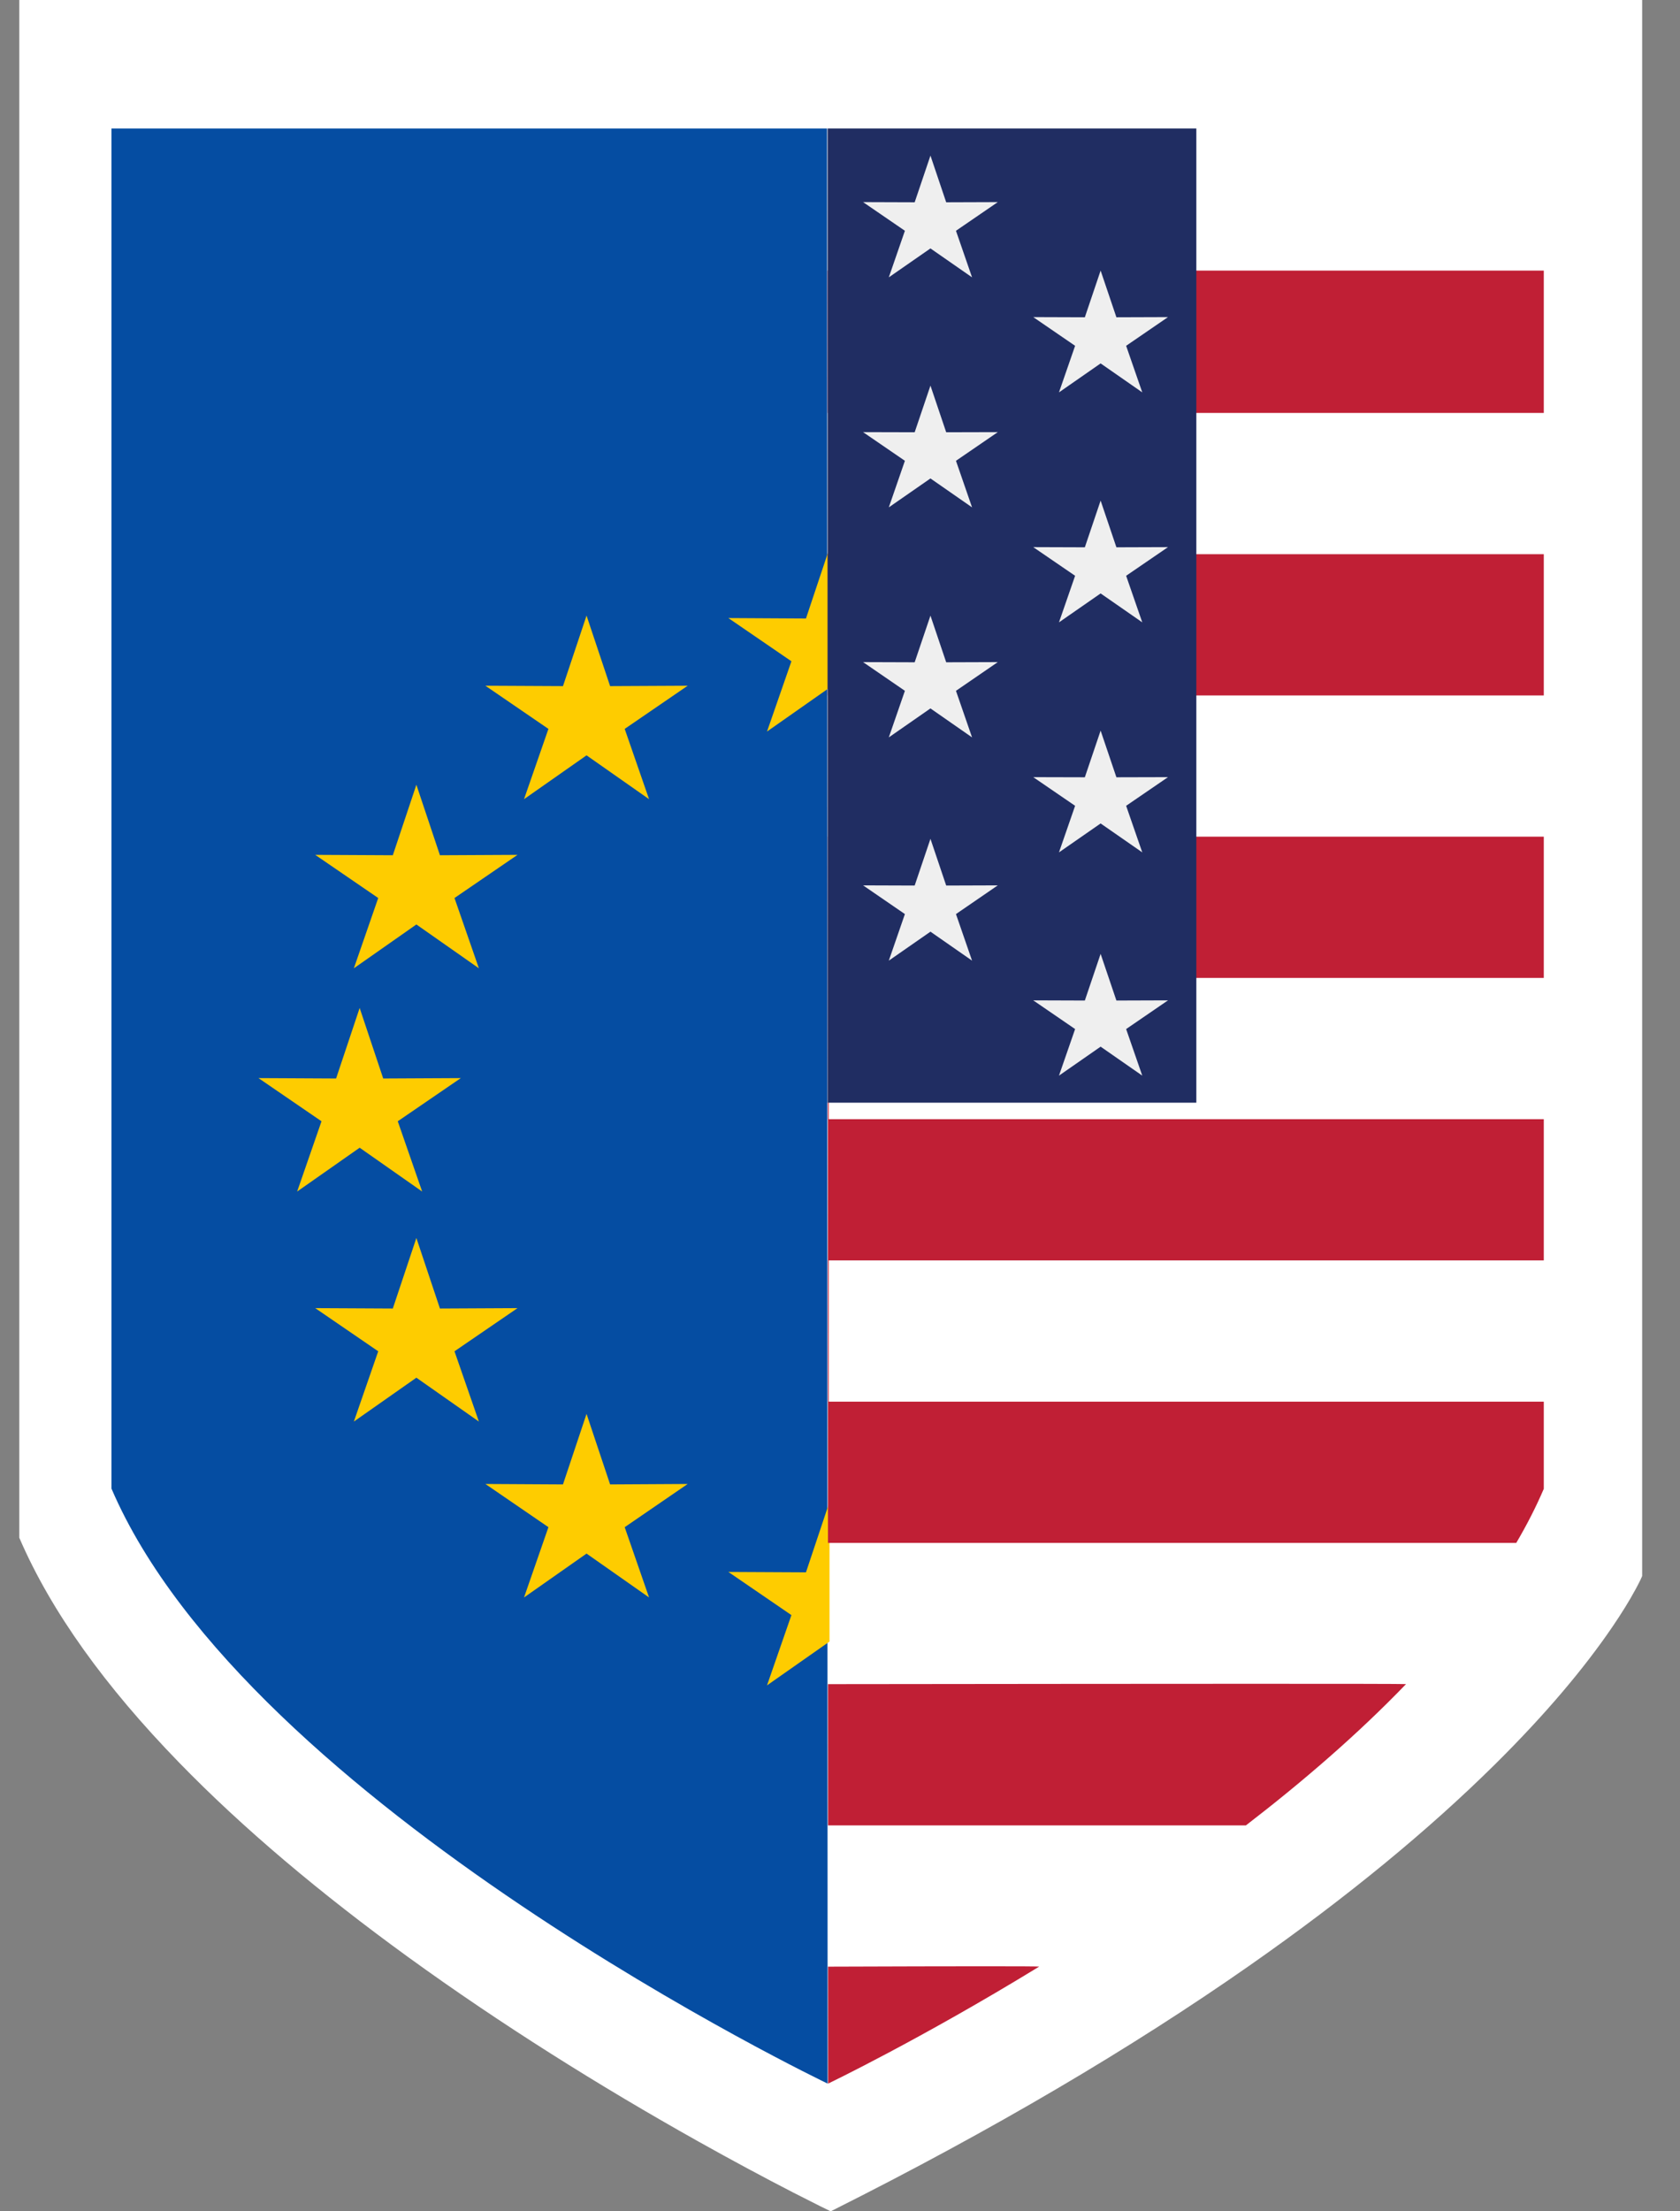
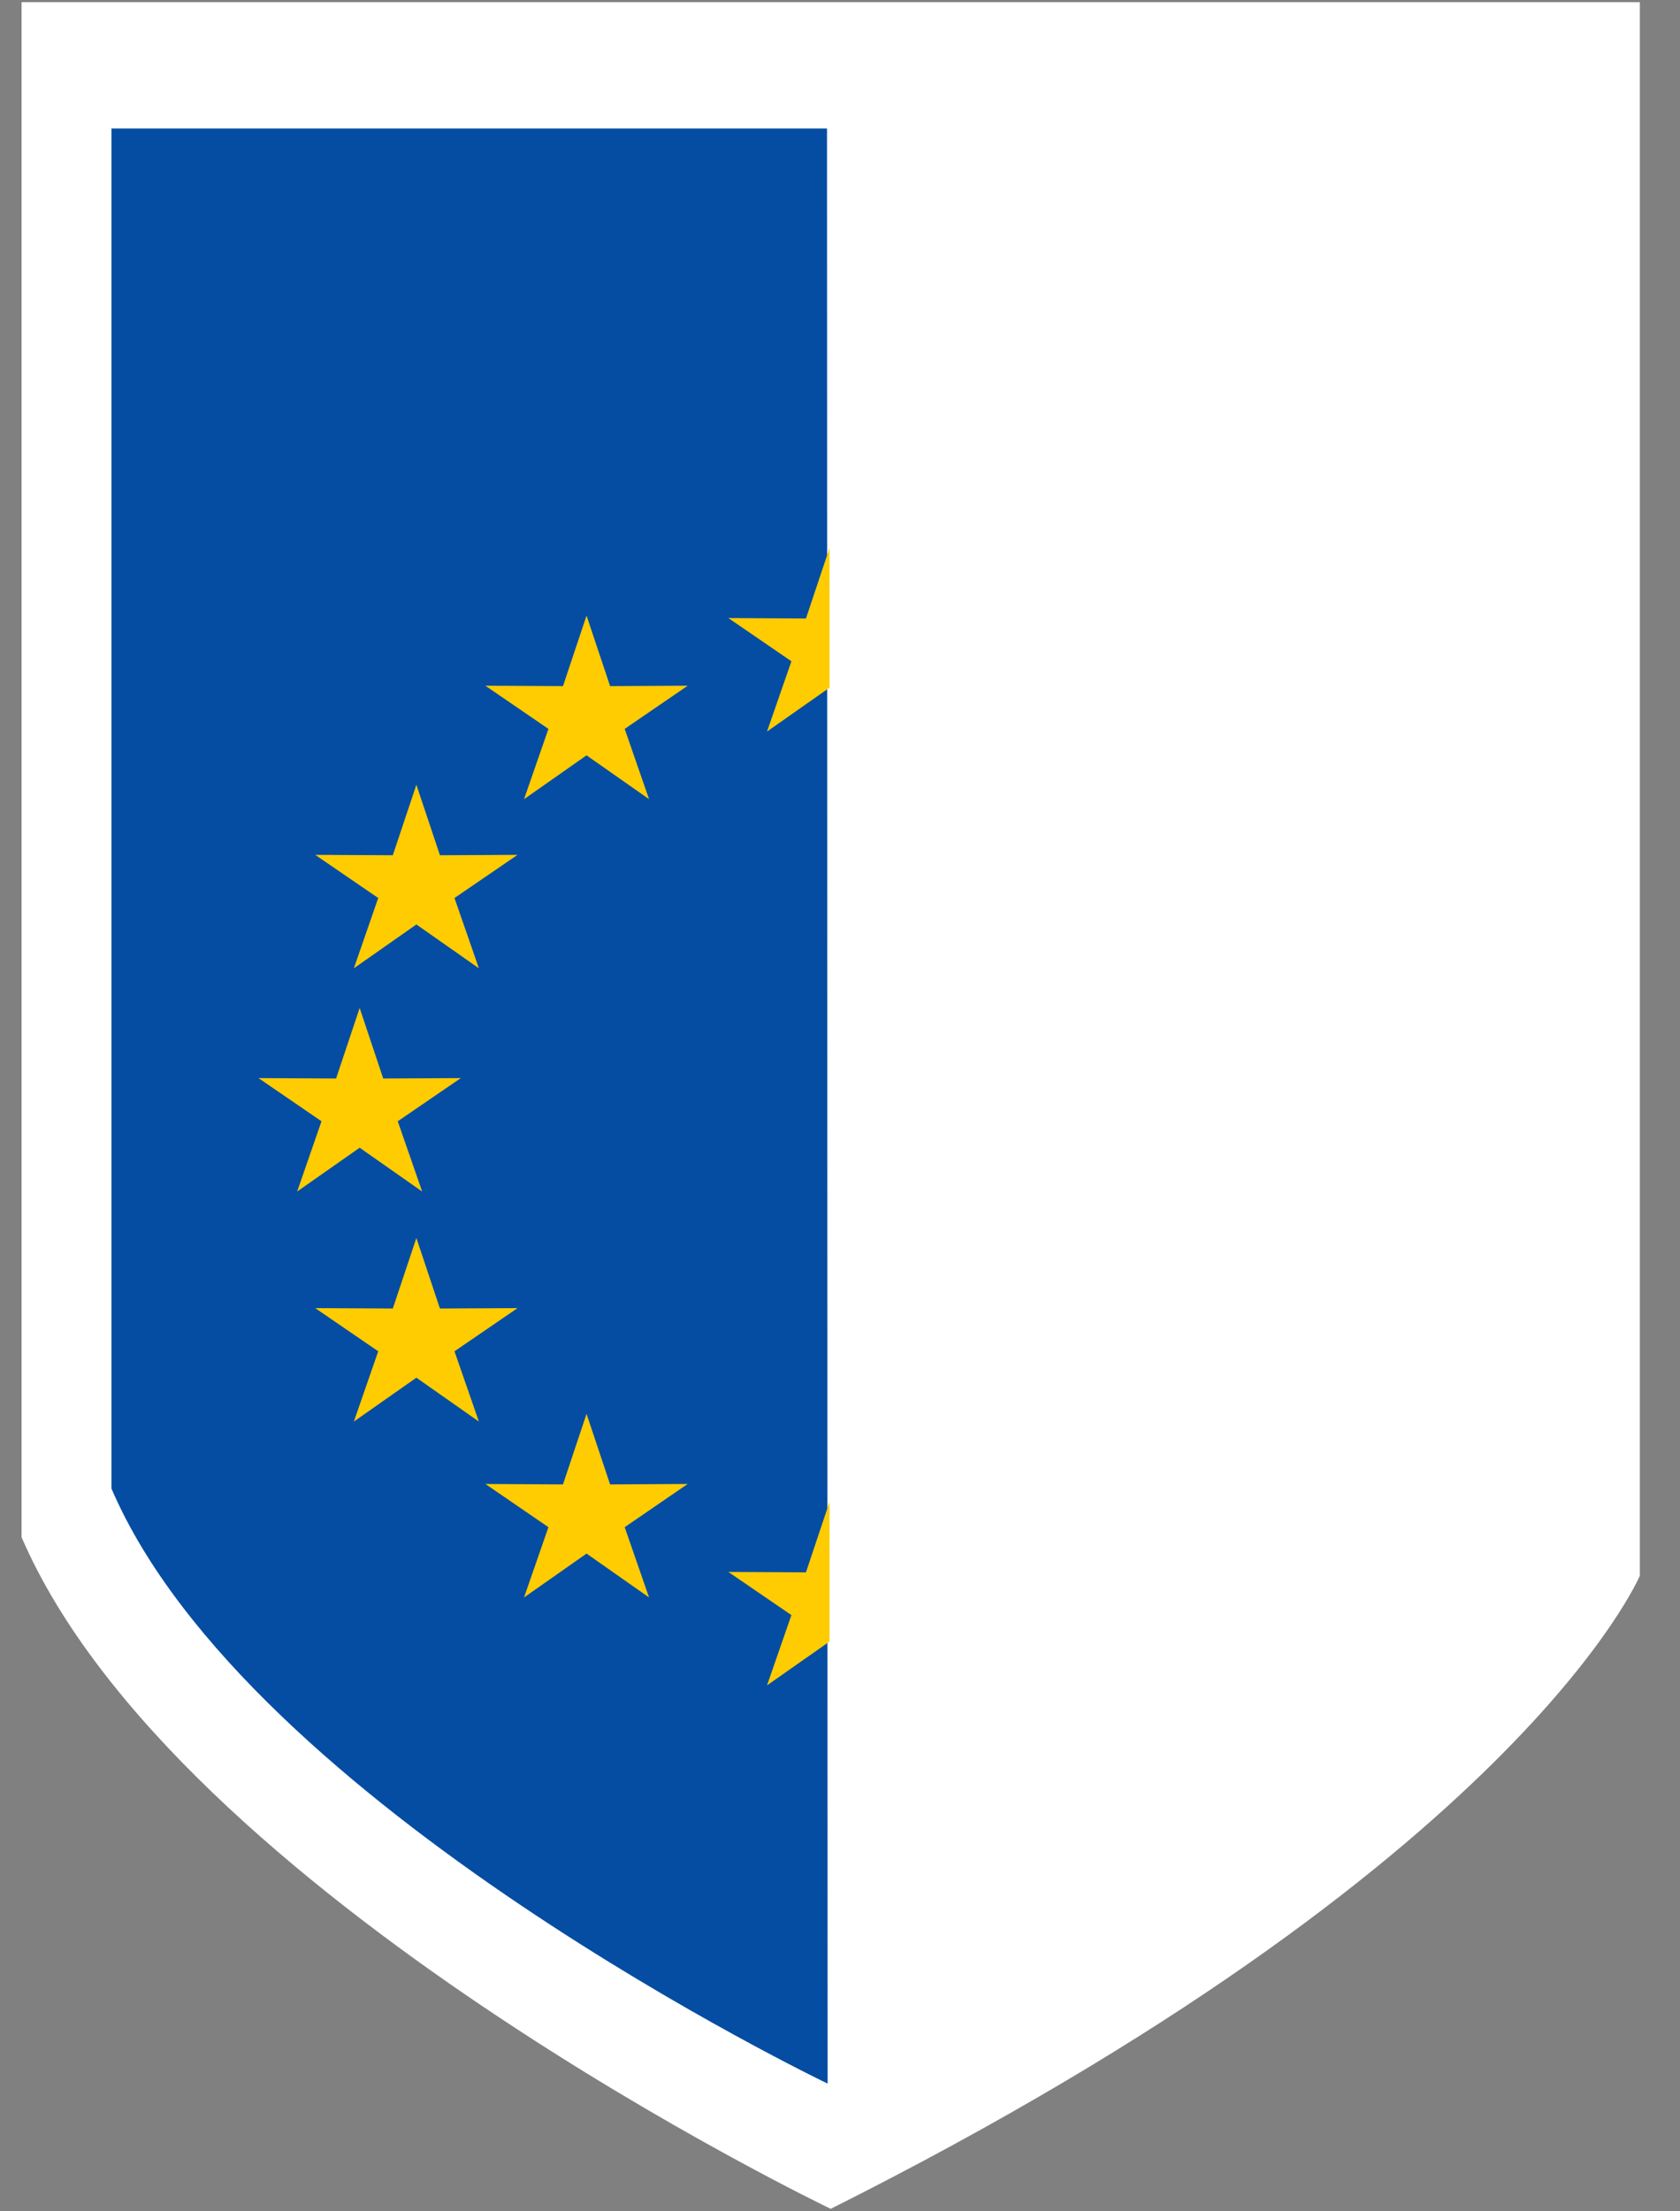
<svg xmlns="http://www.w3.org/2000/svg" width="38" height="50" viewBox="0 0 38 50" fill="none">
  <rect x="0" y="0" width="38" height="50" fill="#808080" stroke="none" />
  <path fill-rule="evenodd" clip-rule="evenodd" d="M37.092 0.05V35.627C37.092 35.627 34.359 42.135 18.79 49.944C18.79 49.944 3.983 42.856 0.488 34.758V0.05H0.491H37.092Z" fill="white" />
-   <path fill-rule="evenodd" clip-rule="evenodd" d="M37.144 0V35.636L37.14 35.645C37.135 35.659 37.123 35.685 37.105 35.723C37.075 35.785 37.037 35.859 36.99 35.945C36.858 36.188 36.685 36.471 36.465 36.793C35.839 37.711 34.97 38.751 33.817 39.892C32.336 41.358 30.493 42.885 28.249 44.453C25.598 46.305 22.466 48.157 18.814 49.988L18.791 50L18.767 49.989C18.757 49.984 18.739 49.975 18.712 49.962C18.666 49.94 18.613 49.914 18.552 49.884C18.378 49.797 18.175 49.695 17.947 49.578C17.296 49.243 16.571 48.855 15.789 48.417C13.557 47.166 11.325 45.767 9.241 44.258C7.248 42.813 5.494 41.339 4.047 39.849C2.383 38.138 1.158 36.442 0.44 34.778L0.436 34.769V0H37.144Z" fill="white" />
  <path d="M2.521 33.658V2.906H18.706L18.72 47.112C18.72 47.112 5.599 40.833 2.521 33.658Z" fill="#054DA2" />
  <path fill-rule="evenodd" clip-rule="evenodd" d="M11.853 18.07L12.405 16.481L10.979 15.505L12.734 15.514L13.267 13.919L13.8 15.514L15.555 15.505L14.13 16.481L14.681 18.07L13.267 17.079L11.853 18.07ZM8.004 21.894L8.555 20.305L7.13 19.329L8.885 19.338L9.418 17.744L9.951 19.338L11.706 19.329L10.28 20.305L10.832 21.894L9.418 20.903L8.004 21.894ZM6.721 26.942L7.272 25.353L5.847 24.377L7.602 24.386L8.135 22.791L8.668 24.386L10.423 24.377L8.997 25.353L9.549 26.942L8.135 25.951L6.721 26.942ZM8.004 32.143L8.555 30.554L7.13 29.578L8.885 29.587L9.418 27.992L9.951 29.587L11.706 29.578L10.28 30.554L10.832 32.143L9.418 31.151L8.004 32.143ZM11.853 36.12L12.405 34.531L10.979 33.554L12.734 33.564L13.267 31.969L13.8 33.564L15.555 33.554L14.13 34.531L14.681 36.12L13.267 35.128L11.853 36.12ZM17.349 16.541L17.901 14.952L16.475 13.975L18.23 13.985L18.763 12.39V15.549L17.349 16.541ZM17.349 38.108L17.901 36.519L16.475 35.543L18.23 35.552L18.763 33.958V37.117L17.349 38.108Z" fill="#FECC00" />
-   <path fill-rule="evenodd" clip-rule="evenodd" d="M18.729 38.08C27.18 38.07 31.538 38.069 31.803 38.079C30.709 39.215 29.461 40.289 28.181 41.274H18.73L18.729 38.08ZM18.731 47.112C18.731 47.112 20.809 46.117 23.505 44.467C23.429 44.457 21.838 44.457 18.73 44.468L18.731 47.112ZM18.724 18.918H34.919V22.112H18.745V25.306H34.919V28.499H18.745V31.693H34.919V33.664C34.743 34.075 34.534 34.483 34.296 34.887H18.728L18.724 18.918ZM18.722 12.531H34.919V15.725H18.723L18.722 12.531ZM18.72 6.119H34.919V9.337H18.721L18.72 6.119Z" fill="#C01F35" />
-   <path fill-rule="evenodd" clip-rule="evenodd" d="M27.06 2.906V24.933H18.72V2.906H27.06Z" fill="#202D62" />
-   <path fill-rule="evenodd" clip-rule="evenodd" d="M23.953 8.872L24.318 7.819L23.371 7.17L24.538 7.174L24.895 6.118L25.252 7.174L26.419 7.17L25.472 7.819L25.837 8.872L24.895 8.217L23.953 8.872ZM23.953 14.072L24.318 13.019L23.371 12.371L24.538 12.375L24.895 11.319L25.252 12.375L26.419 12.371L25.472 13.019L25.837 14.072L24.895 13.418L23.953 14.072ZM23.953 19.273L24.318 18.22L23.371 17.572L24.538 17.575L24.895 16.52L25.252 17.575L26.419 17.572L25.472 18.22L25.837 19.273L24.895 18.619L23.953 19.273ZM23.953 24.321L24.318 23.268L23.371 22.619L24.538 22.623L24.895 21.568L25.252 22.623L26.419 22.619L25.472 23.268L25.837 24.321L24.895 23.666L23.953 24.321ZM20.104 6.271L20.468 5.218L19.522 4.57L20.689 4.574L21.046 3.518L21.402 4.574L22.569 4.57L21.623 5.218L21.987 6.271L21.046 5.617L20.104 6.271ZM20.104 11.472L20.468 10.419L19.522 9.771L20.689 9.774L21.046 8.719L21.402 9.774L22.569 9.771L21.623 10.419L21.987 11.472L21.046 10.818L20.104 11.472ZM20.104 16.673L20.468 15.62L19.522 14.971L20.689 14.975L21.046 13.92L21.402 14.975L22.569 14.971L21.623 15.62L21.987 16.673L21.046 16.018L20.104 16.673ZM20.104 21.721L20.468 20.668L19.522 20.019L20.689 20.023L21.046 18.967L21.402 20.023L22.569 20.019L21.623 20.668L21.987 21.721L21.046 21.066L20.104 21.721Z" fill="#EFEFEF" />
</svg>